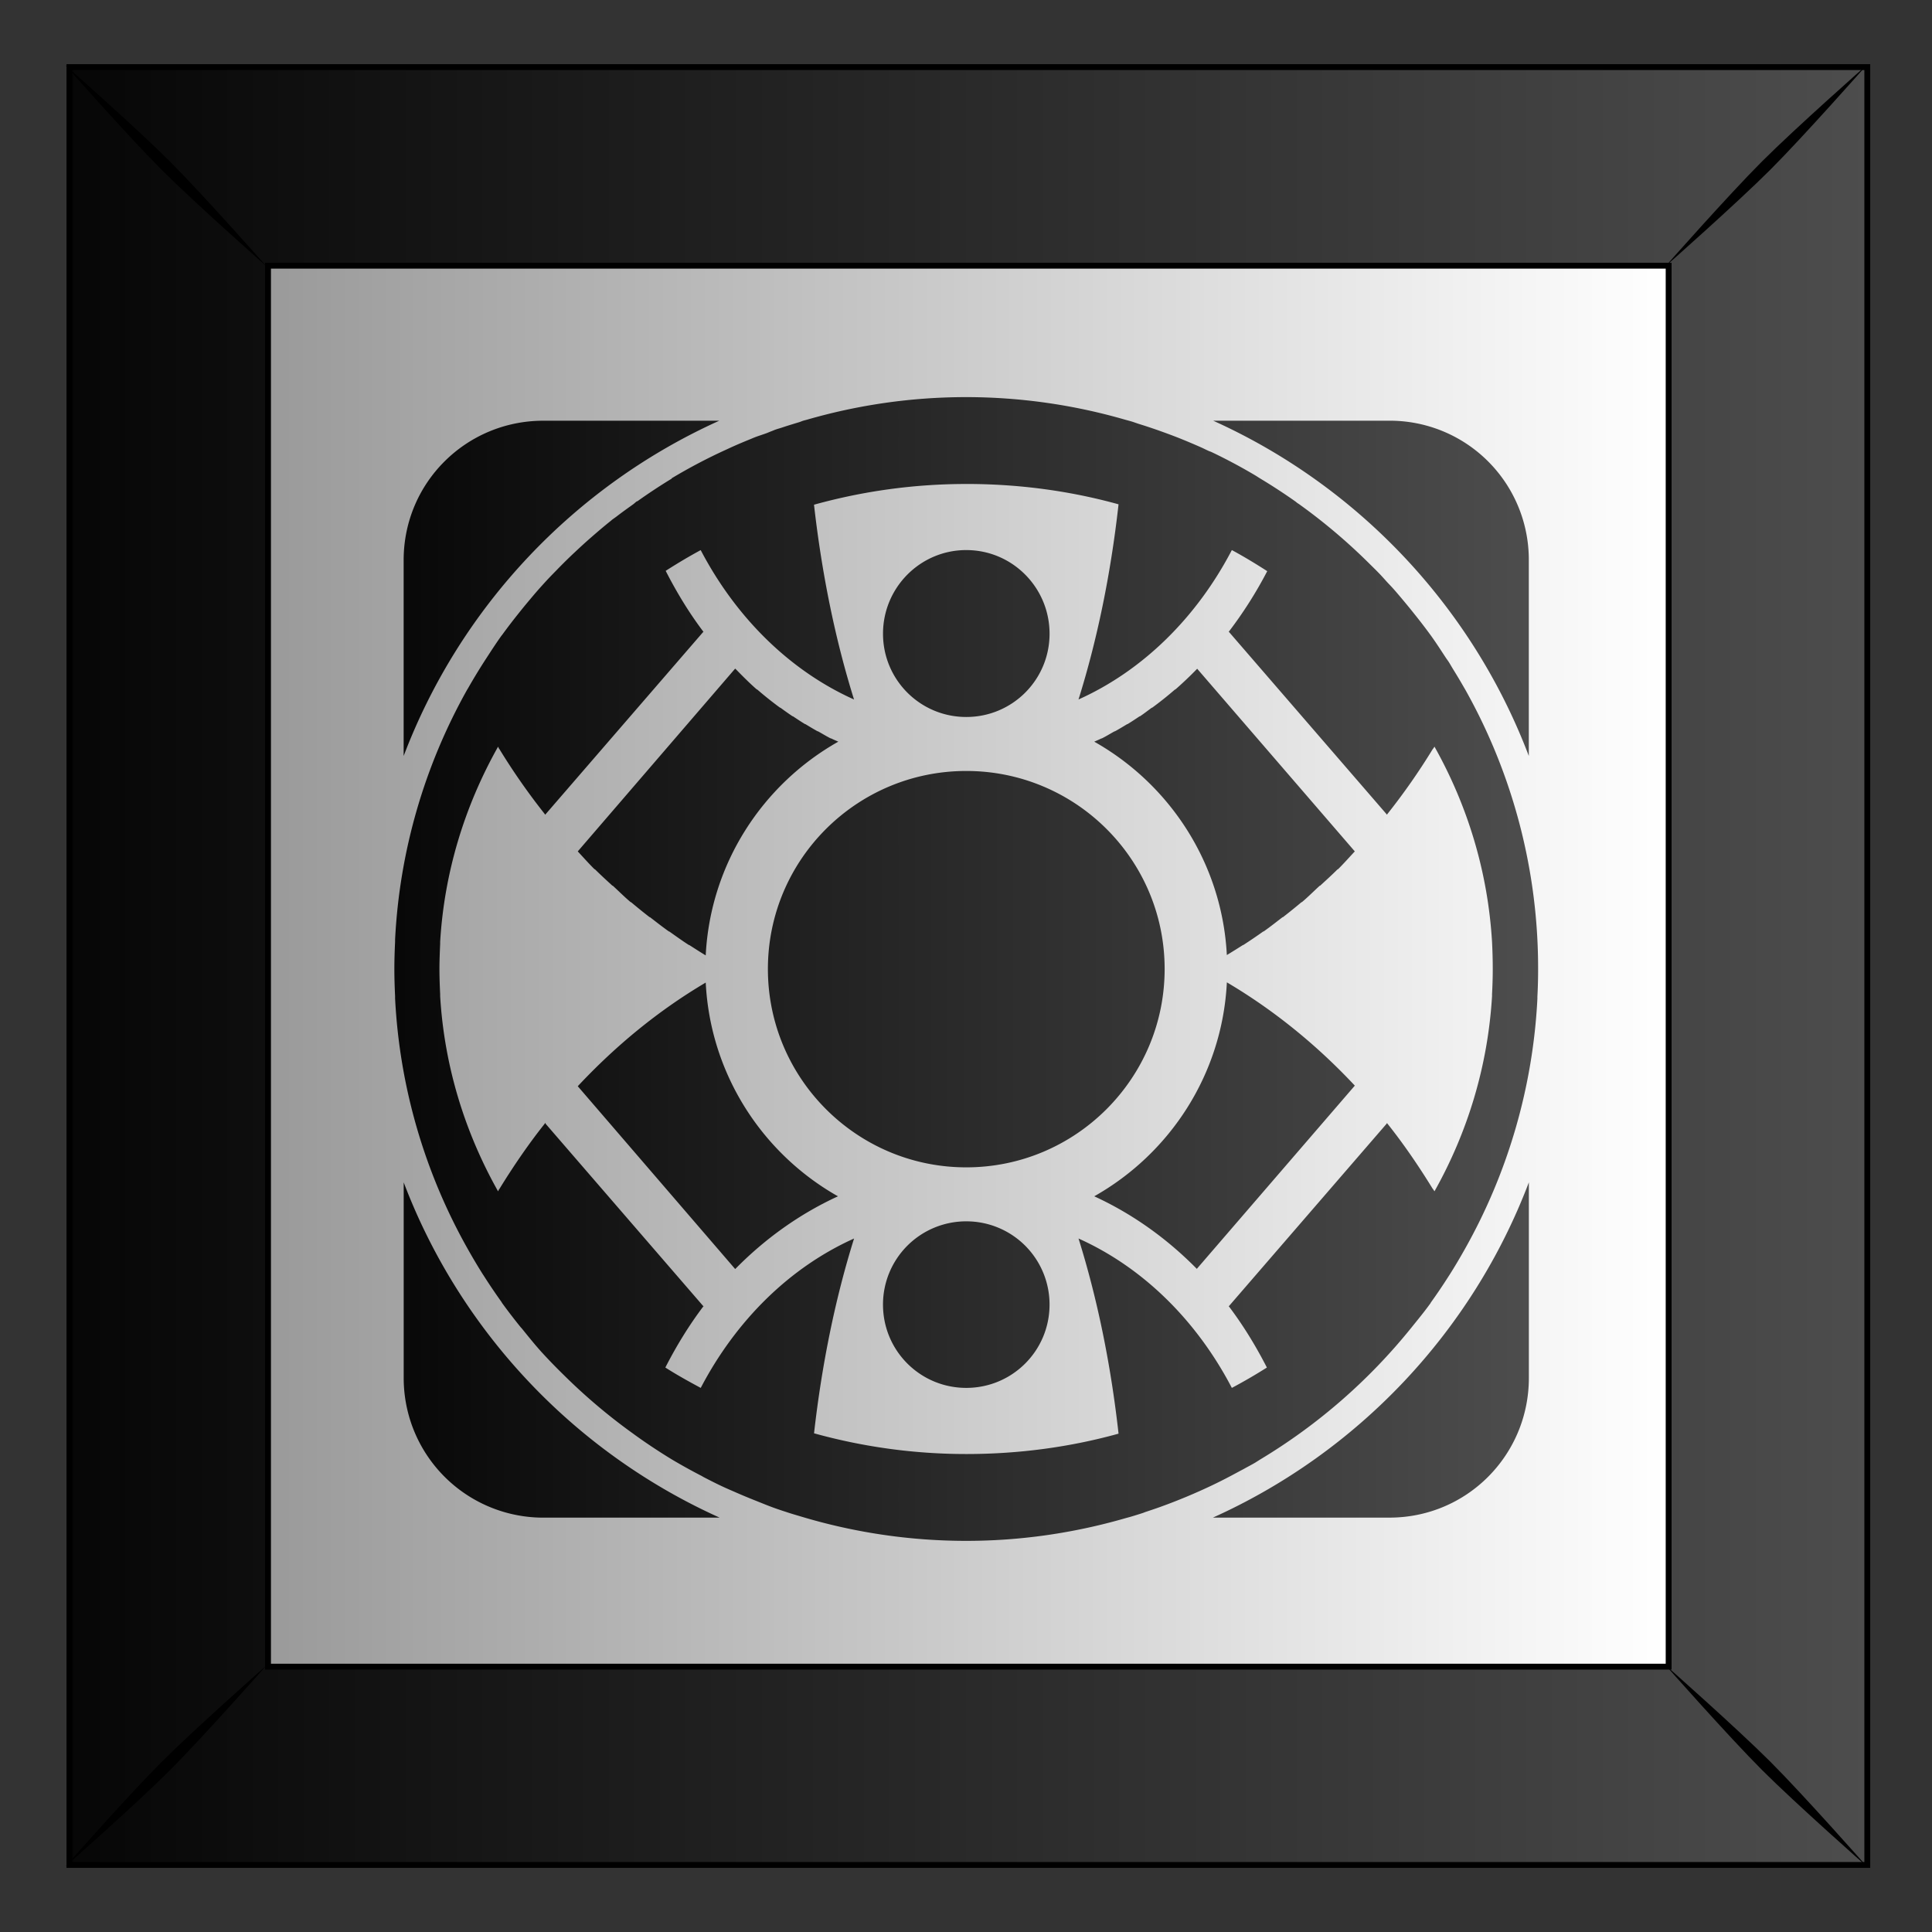
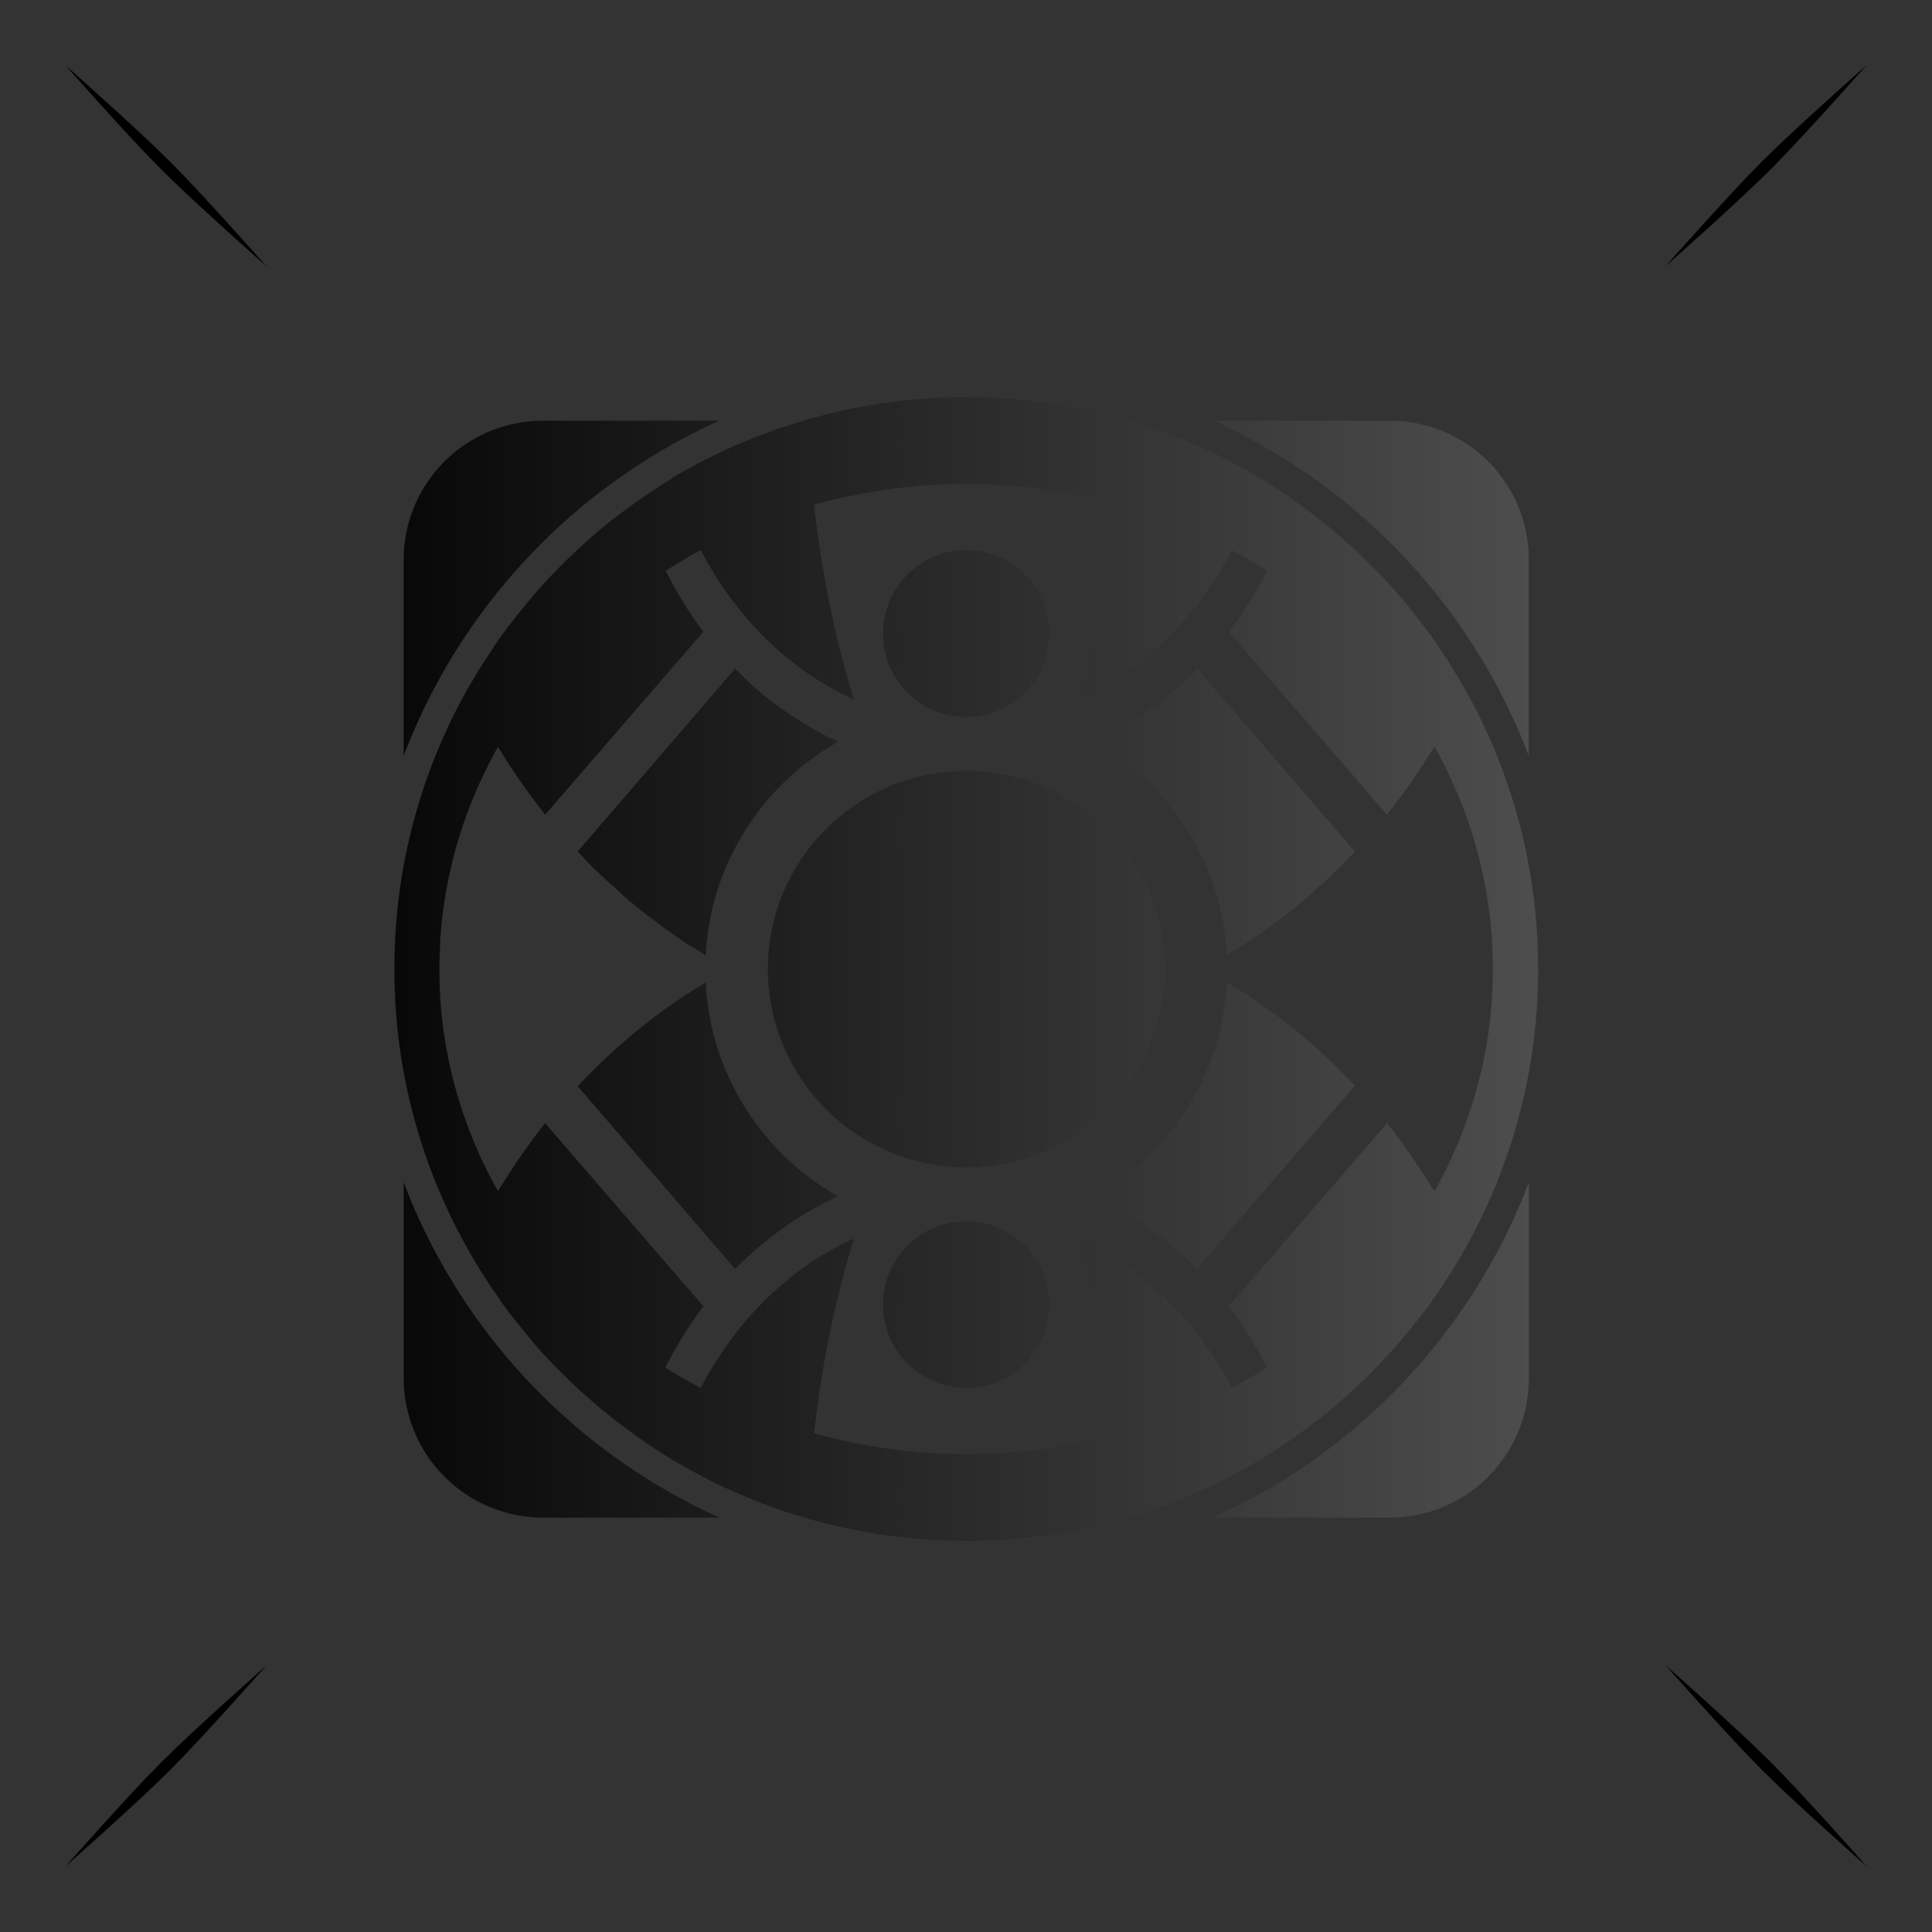
<svg xmlns="http://www.w3.org/2000/svg" xmlns:xlink="http://www.w3.org/1999/xlink" viewBox="0 0 300 300">
  <rect x="0" y="0" width="300" height="300" fill="#333333" stroke="none" />
  <defs>
    <linearGradient id="a">
      <stop offset="0" />
      <stop stop-color="#4d4d4d" offset="1" />
    </linearGradient>
    <linearGradient id="b" y2="102.69" gradientUnits="userSpaceOnUse" x2="331.26" gradientTransform="translate(315.32 -.264)" y1="102.69" x1="454.85">
      <stop stop-color="#fff" offset="0" />
      <stop stop-color="#999" offset="1" />
    </linearGradient>
    <linearGradient id="c" y2="53.345" xlink:href="#a" gradientUnits="userSpaceOnUse" x2="472.53" gradientTransform="translate(315.32 -.264)" y1="53.345" x1="301.03" />
    <linearGradient id="d" y2="1006.6" xlink:href="#a" gradientUnits="userSpaceOnUse" x2="129.21" y1="1006.6" x1="18.485" />
  </defs>
-   <path fill="url(#b)" d="M630.41-25.509h157.18v157.18H630.41z" transform="translate(-1108.825 55.73) scale(1.776)" />
-   <path d="M630.41-25.512v157.19H787.6v-157.19H630.41zM647.772-8.15h122.46v122.49h-122.46V-8.15z" stroke="#000" stroke-width=".513" fill="url(#c)" transform="translate(-1108.825 55.73) scale(1.776)" />
+   <path fill="url(#b)" d="M630.41-25.509h157.18H630.41z" transform="translate(-1108.825 55.73) scale(1.776)" />
  <path d="M10.148 10.127s9.714 11.004 14.948 16.237 16.277 14.988 16.277 14.988-9.755-11.044-14.988-16.277-16.237-14.948-16.237-14.948zm14.948 263.467c-5.234 5.233-14.948 16.237-14.948 16.237s11.004-9.715 16.237-14.948c5.233-5.234 14.988-16.277 14.988-16.277s-11.044 9.754-16.277 14.988zM273.612 25.059c-5.233 5.233-14.987 16.277-14.987 16.277s11.044-9.754 16.277-14.988c5.233-5.233 14.948-16.237 14.948-16.237s-11.004 9.715-16.237 14.948zm-14.987 233.514s9.754 11.044 14.987 16.277c5.234 5.233 16.237 14.948 16.237 14.948s-9.714-11.004-14.947-16.237c-5.234-5.233-16.278-14.988-16.278-14.988z" />
  <path d="M79.781 933.53c-4.823 0-9.493.694-13.906 1.969-.115.033-.23.06-.344.093-.117.035-.227.09-.344.125-.504.154-1.002.302-1.5.47-.197.066-.397.117-.593.187-.106.037-.207.087-.313.125-.158.057-.311.129-.468.187-.352.13-.716.238-1.063.375-.125.05-.25.106-.375.156-.376.152-.754.31-1.125.47-.347.151-.689.309-1.031.468a47.818 47.818 0 00-4.688 2.469v.031a50.25 50.25 0 00-3.03 2v-.031c-.121.084-.225.195-.345.281-.47.337-.949.678-1.406 1.031-.153.119-.316.224-.469.344l-.03.031c-.597.473-1.177.97-1.75 1.469-.458.398-.902.804-1.345 1.219-.188.176-.377.352-.562.531-.391.377-.778.766-1.156 1.156-.274.281-.546.557-.813.844-.209.226-.42.458-.625.688-.375.42-.732.849-1.094 1.28-.275.33-.545.664-.812 1a49.573 49.573 0 00-1.406 1.844c-.01.012-.024.02-.032.032-.445.619-.864 1.266-1.28 1.906a50.44 50.44 0 00-1.625 2.656c-.03.053-.065.104-.095.156a49.731 49.731 0 00-6.312 21.875v.188c-.037.79-.063 1.575-.063 2.375s.026 1.584.063 2.375v.187a49.713 49.713 0 006.312 21.844c.44.784.896 1.556 1.375 2.313.02.032.044.062.063.094.093.147.187.292.281.437.413.633.842 1.263 1.281 1.875.013.02.019.044.032.063a49.924 49.924 0 001.656 2.156c.018.023.044.04.062.062.569.703 1.145 1.424 1.75 2.094a49.27 49.27 0 001.938 2 50.23 50.23 0 006.062 5.125c.115.083.228.169.344.25a50.23 50.23 0 003.031 2 49.484 49.484 0 002.594 1.438c.074.039.144.086.219.125.497.256.992.51 1.5.75.463.22.935.418 1.406.625.497.217.995.423 1.5.625.607.24 1.225.5 1.844.718.405.144.808.273 1.218.407.342.11.687.208 1.032.312a50.07 50.07 0 0014.437 2.125c4.813 0 9.47-.7 13.875-1.969.188-.054.375-.1.562-.156a48.89 48.89 0 001-.312c.086-.028.165-.066.25-.094.432-.143.856-.284 1.282-.438a49.637 49.637 0 004.5-1.875c.809-.384 1.59-.792 2.375-1.218.155-.084.314-.165.468-.25.299-.167.612-.328.907-.5.17-.1.332-.212.5-.313a50.108 50.108 0 0013.188-11.5c.574-.712 1.152-1.413 1.687-2.156.014-.02.018-.044.031-.062a49.597 49.597 0 001.563-2.313l.062-.094c.48-.756.936-1.529 1.375-2.312a49.711 49.711 0 006.313-21.844c.003-.062-.003-.125 0-.188.043-.784.062-1.58.062-2.375v-.03a49.732 49.732 0 00-6.375-24.438c-.03-.053-.064-.104-.093-.157a50.268 50.268 0 00-.97-1.625c-.127-.206-.244-.42-.374-.625-.089-.139-.192-.268-.281-.406-.42-.643-.834-1.284-1.282-1.906a49.835 49.835 0 00-1.437-1.875c-.267-.336-.537-.67-.813-1-.36-.432-.718-.862-1.093-1.281-.153-.17-.314-.332-.47-.5-.221-.242-.429-.482-.655-.719-.317-.33-.644-.647-.97-.969a50.254 50.254 0 00-6.062-5.125c-.06-.044-.126-.081-.187-.125-.054-.038-.102-.087-.156-.125a50.208 50.208 0 00-3.063-2c-.168-.1-.33-.213-.5-.312a47.94 47.94 0 00-3.75-2c-.101-.048-.21-.078-.312-.125-.2-.093-.394-.191-.594-.282a49.27 49.27 0 00-.938-.406c-.352-.15-.706-.295-1.062-.437a50.961 50.961 0 00-1.594-.594c-.426-.154-.85-.295-1.281-.438-.198-.064-.395-.124-.594-.187-.221-.07-.433-.152-.656-.219-.187-.056-.374-.102-.563-.156a50.057 50.057 0 00-13.875-1.969zm-36.969 2.063c-6.761 0-12.219 5.426-12.219 12.188v17.125c4.949-13.048 14.939-23.605 27.594-29.312H42.812zm58.562 0c12.654 5.707 22.645 16.264 27.594 29.312V947.78a12.15 12.15 0 00-12.188-12.188h-15.406zm-21.589 5.53c4.628 0 9.1.612 13.312 1.78-.685 6.143-1.881 11.897-3.5 17.063 5.62-2.522 10.329-7.166 13.406-13.062 1.06.571 2.09 1.198 3.094 1.843a36.455 36.455 0 01-3.375 5.313h.031l13.781 15.938c-.005.007.005.025 0 .031h.031a56.995 56.995 0 004-5.719c.008-.013.023-.017.031-.03.04-.065.086-.124.125-.188 2.896 5.16 4.666 10.936 5.032 17.062.04.784.062 1.58.062 2.375 0 .731-.022 1.465-.062 2.187-.003.062.003.126 0 .188-.366 6.125-2.136 11.902-5.032 17.063-.039-.064-.086-.124-.125-.188-.009-.014-.023-.018-.03-.03-1.234-2.006-2.56-3.948-4-5.75l-.032.062-13.78 15.94h-.031c1.253 1.65 2.368 3.472 3.344 5.375a46.497 46.497 0 01-3.063 1.78c-3.077-5.899-7.779-10.536-13.406-13.061 1.62 5.17 2.816 10.92 3.5 17.062-4.213 1.169-8.685 1.781-13.312 1.781-4.63 0-9.095-.642-13.312-1.812.694-6.13 1.883-11.87 3.5-17.031-5.627 2.525-10.32 7.162-13.406 13.062-1.05-.566-2.098-1.143-3.094-1.782.975-1.907 2.087-3.718 3.344-5.375h-.034l-13.78-15.94V997h-.032c-1.44 1.803-2.767 3.746-4 5.75-.01.014-.023.018-.031.031-.037.06-.058.128-.094.188-2.904-5.164-4.696-10.932-5.063-17.063v-.187c-.034-.724-.062-1.456-.062-2.188s.031-1.464.062-2.187v-.188c.367-6.131 2.16-11.899 5.063-17.062.036.06.058.128.094.188.01.013.023.017.03.03a56.92 56.92 0 004 5.72h.032V970l13.781-15.938h.031c-1.25-1.648-2.342-3.445-3.312-5.343.989-.633 2.02-1.251 3.062-1.813 3.086 5.897 7.787 10.541 13.406 13.062-1.616-5.158-2.805-10.901-3.5-17.031a49.725 49.725 0 0113.312-1.812zm0 5.78c-4.03 0-7.281 3.285-7.281 7.313 0 4.029 3.251 7.281 7.281 7.281s7.281-3.252 7.281-7.28c0-4.03-3.251-7.313-7.281-7.313zM59.566 957.28l-13.75 15.969c.485.52.965 1.065 1.469 1.562.01.006.025-.006.031 0 .503.497 1.011.963 1.531 1.438.01.006.025-.006.031 0 .52.474 1.026.987 1.563 1.437.01.006.024-.006.031 0 .537.45 1.073.887 1.625 1.313.01.006.024-.006.031 0 .553.425 1.09.85 1.657 1.25.01.005.024-.005.03 0 .569.4 1.137.814 1.72 1.187.01.005.023-.005.031 0 .48.307.953.614 1.437.906.408-8.029 4.983-14.958 11.594-18.688-.208-.09-.416-.179-.624-.28-.01-.005-.023.003-.032 0-.375-.184-.758-.426-1.125-.626-.01-.005-.023.005-.031 0-.366-.2-.704-.408-1.063-.625-.01-.005-.023.005-.03 0-.36-.217-.713-.454-1.063-.687-.01-.005-.024.005-.032 0a32.02 32.02 0 01-1.062-.75c-.01-.005-.024.005-.031 0a30.815 30.815 0 01-2-1.594c-.01-.006-.025.006-.032 0-.65-.565-1.265-1.191-1.875-1.813-.01-.006-.025.006-.03 0zm40.406 0a32.656 32.656 0 01-1.906 1.812c-.007.006-.025-.006-.031 0-.652.563-1.31 1.091-2 1.594-.007.005-.024-.005-.032 0-.34.248-.68.517-1.03.75-.009.005-.025-.005-.032 0-.35.232-.704.47-1.063.688-.008.004-.023-.006-.03 0-.36.216-.697.425-1.063.624-.01.005-.023-.005-.032 0-.366.2-.75.442-1.125.625-.009.004-.022-.004-.03 0-.21.102-.418.192-.626.282 6.603 3.725 11.176 10.64 11.594 18.656.472-.286.939-.576 1.406-.875.008-.005.024.005.031 0a49.634 49.634 0 001.75-1.188c.008-.005.024.005.032 0 .567-.4 1.103-.825 1.656-1.25.007-.005.024.005.031 0a50.465 50.465 0 001.625-1.312c.007-.006.025.006.031 0 .537-.45 1.042-.964 1.563-1.438.006-.006.024.006.031 0 .52-.474 1.028-.94 1.531-1.437.006-.006.026.006.031 0 .504-.498.983-1.043 1.47-1.563l-13.782-15.97zm-20.188 8.937c-9.57 0-17.344 7.745-17.344 17.312 0 9.568 7.773 17.344 17.344 17.344 9.57 0 17.344-7.776 17.344-17.344 0-9.568-7.773-17.312-17.344-17.312zm-22.78 18.5c-4.097 2.42-7.837 5.483-11.188 9.063l13.75 15.969h.031c2.63-2.674 5.665-4.828 8.969-6.344-6.599-3.73-11.155-10.66-11.562-18.68zm45.562.031c-.418 8.017-4.99 14.931-11.594 18.656 3.303 1.516 6.339 3.67 8.969 6.344l13.815-16.02c-3.34-3.568-7.099-6.615-11.188-9.031zm-71.969 17.438v17.094a12.202 12.202 0 0012.219 12.22h15.406c-12.667-5.703-22.671-16.257-27.625-29.313zm98.375 0c-4.954 13.056-14.958 23.61-27.625 29.312h15.438c6.761 0 12.188-5.457 12.188-12.219v-17.094zm-49.188 3.407a7.271 7.271 0 00-7.281 7.28c0 4.03 3.251 7.282 7.281 7.282s7.281-3.253 7.281-7.281a7.271 7.271 0 00-7.281-7.281z" fill="url(#d)" transform="translate(8.346 -1596.285) scale(1.776)" />
</svg>